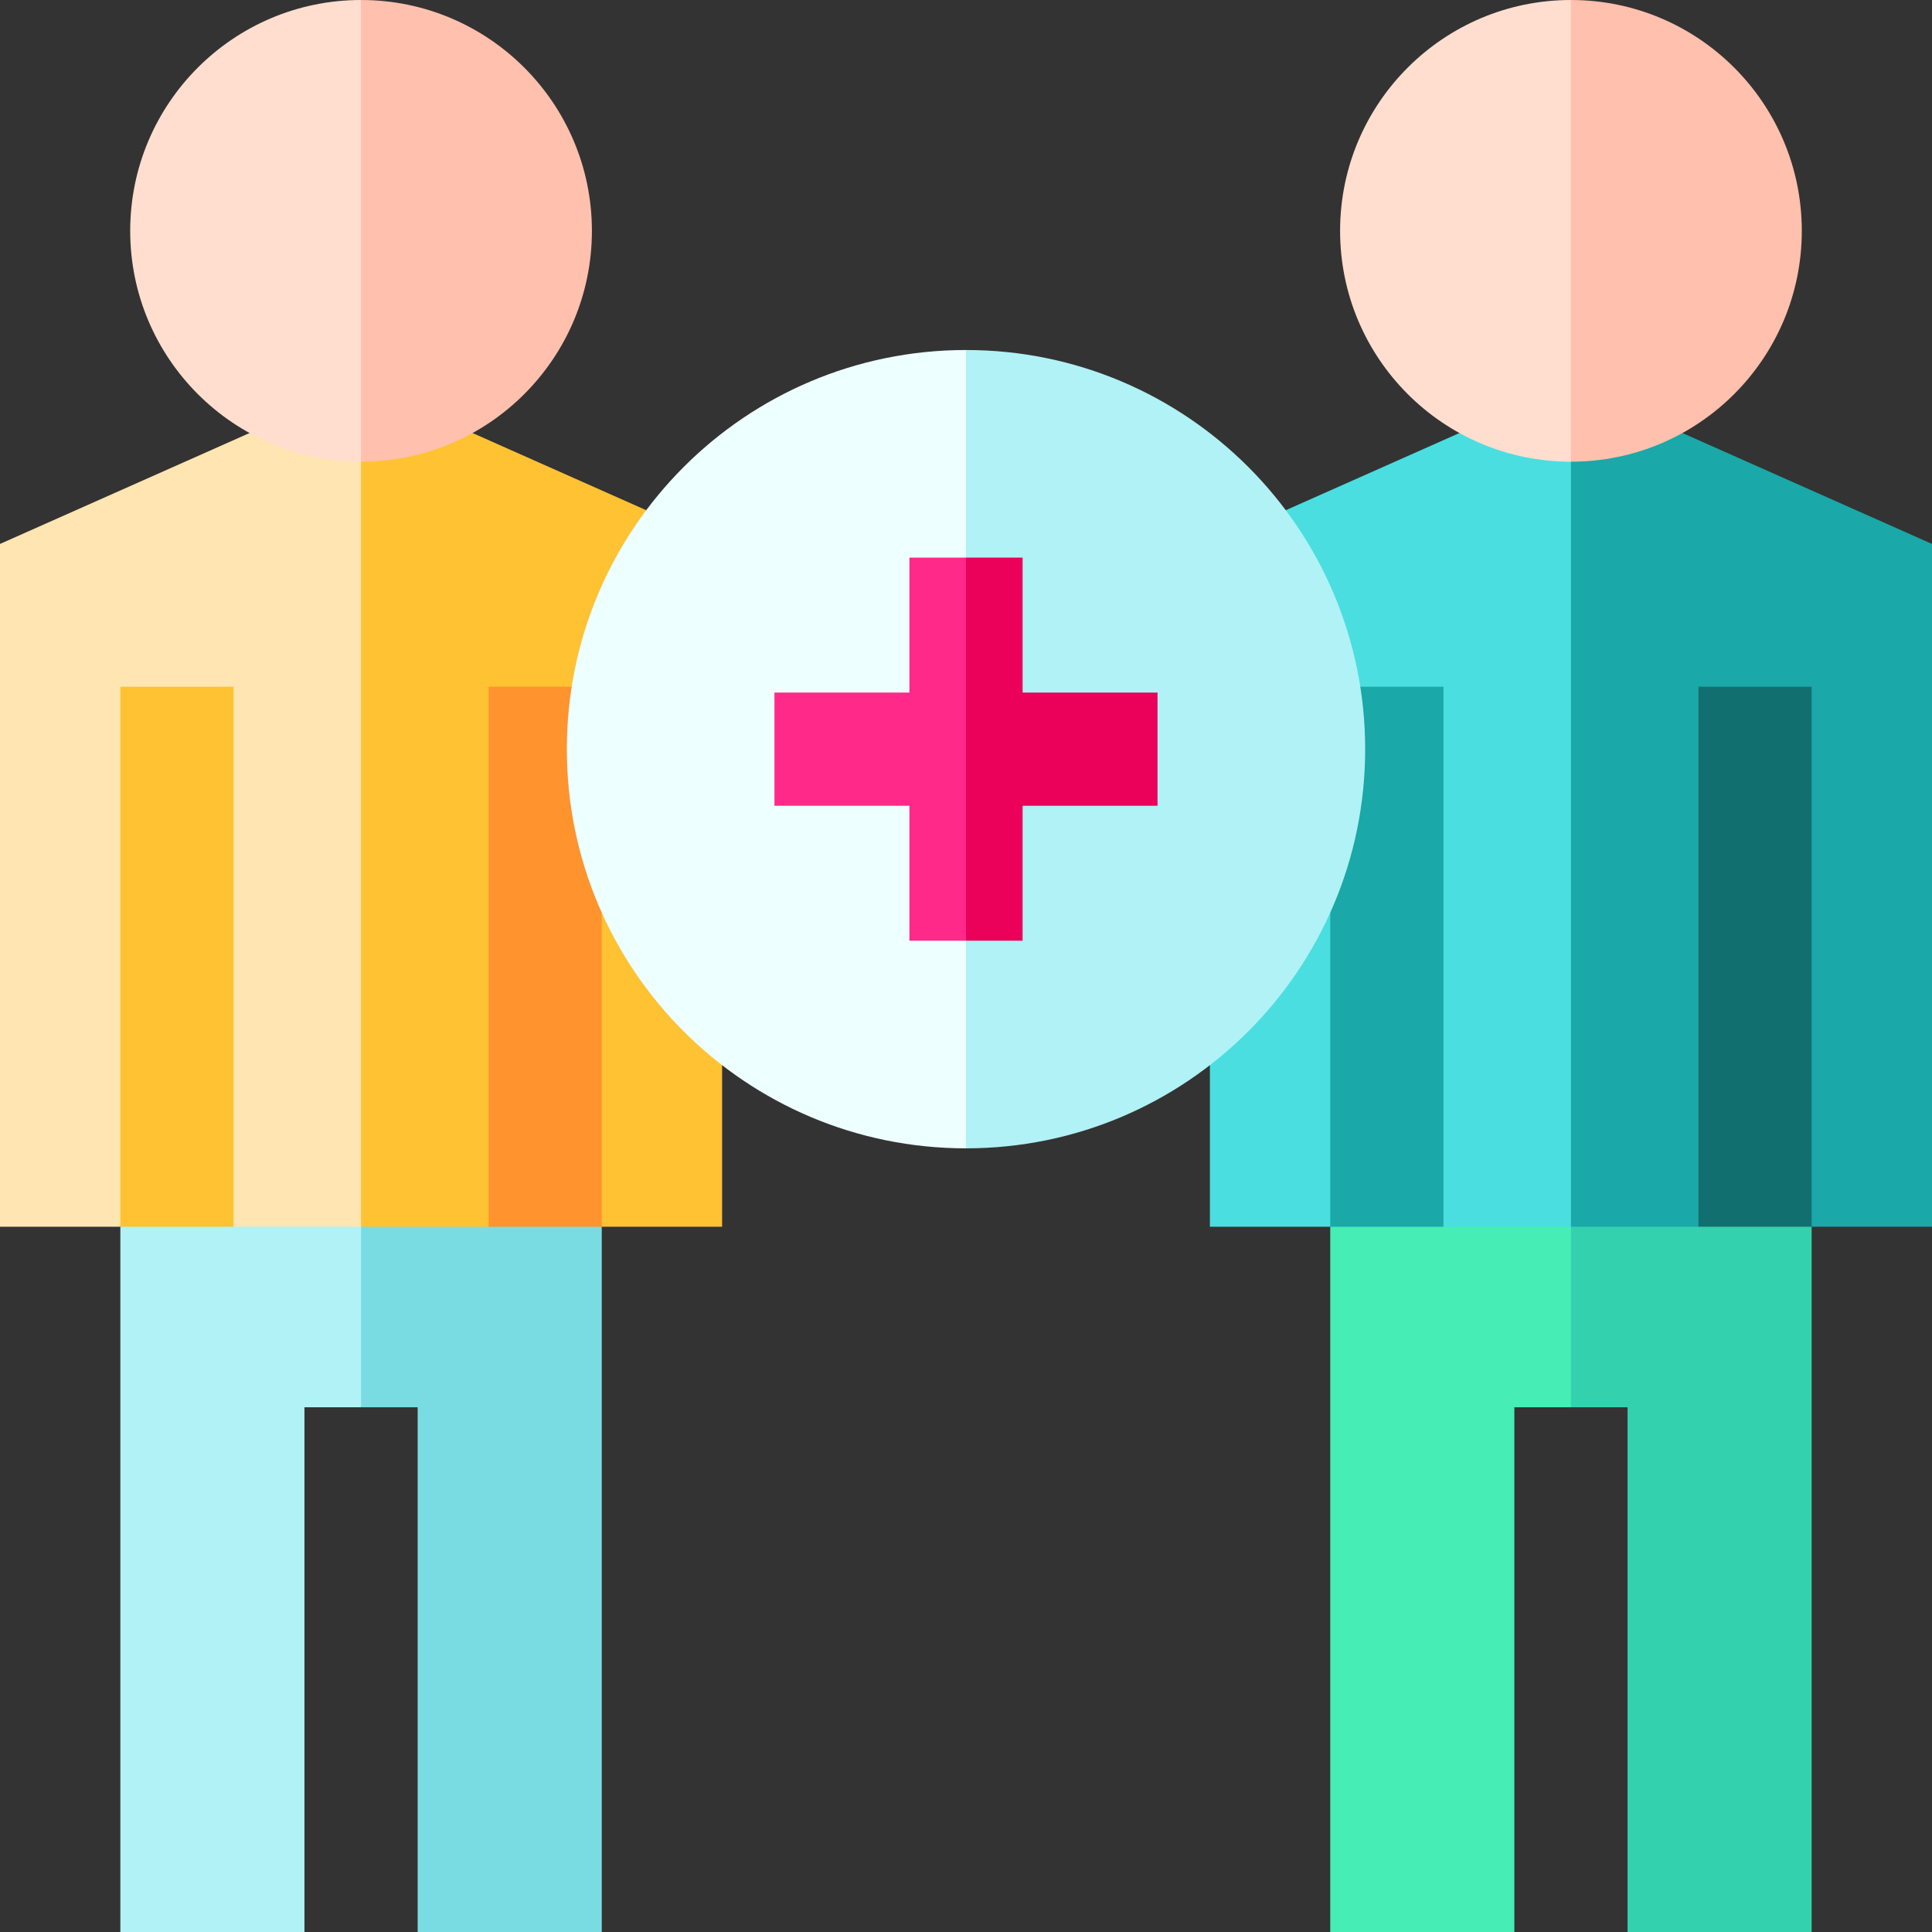
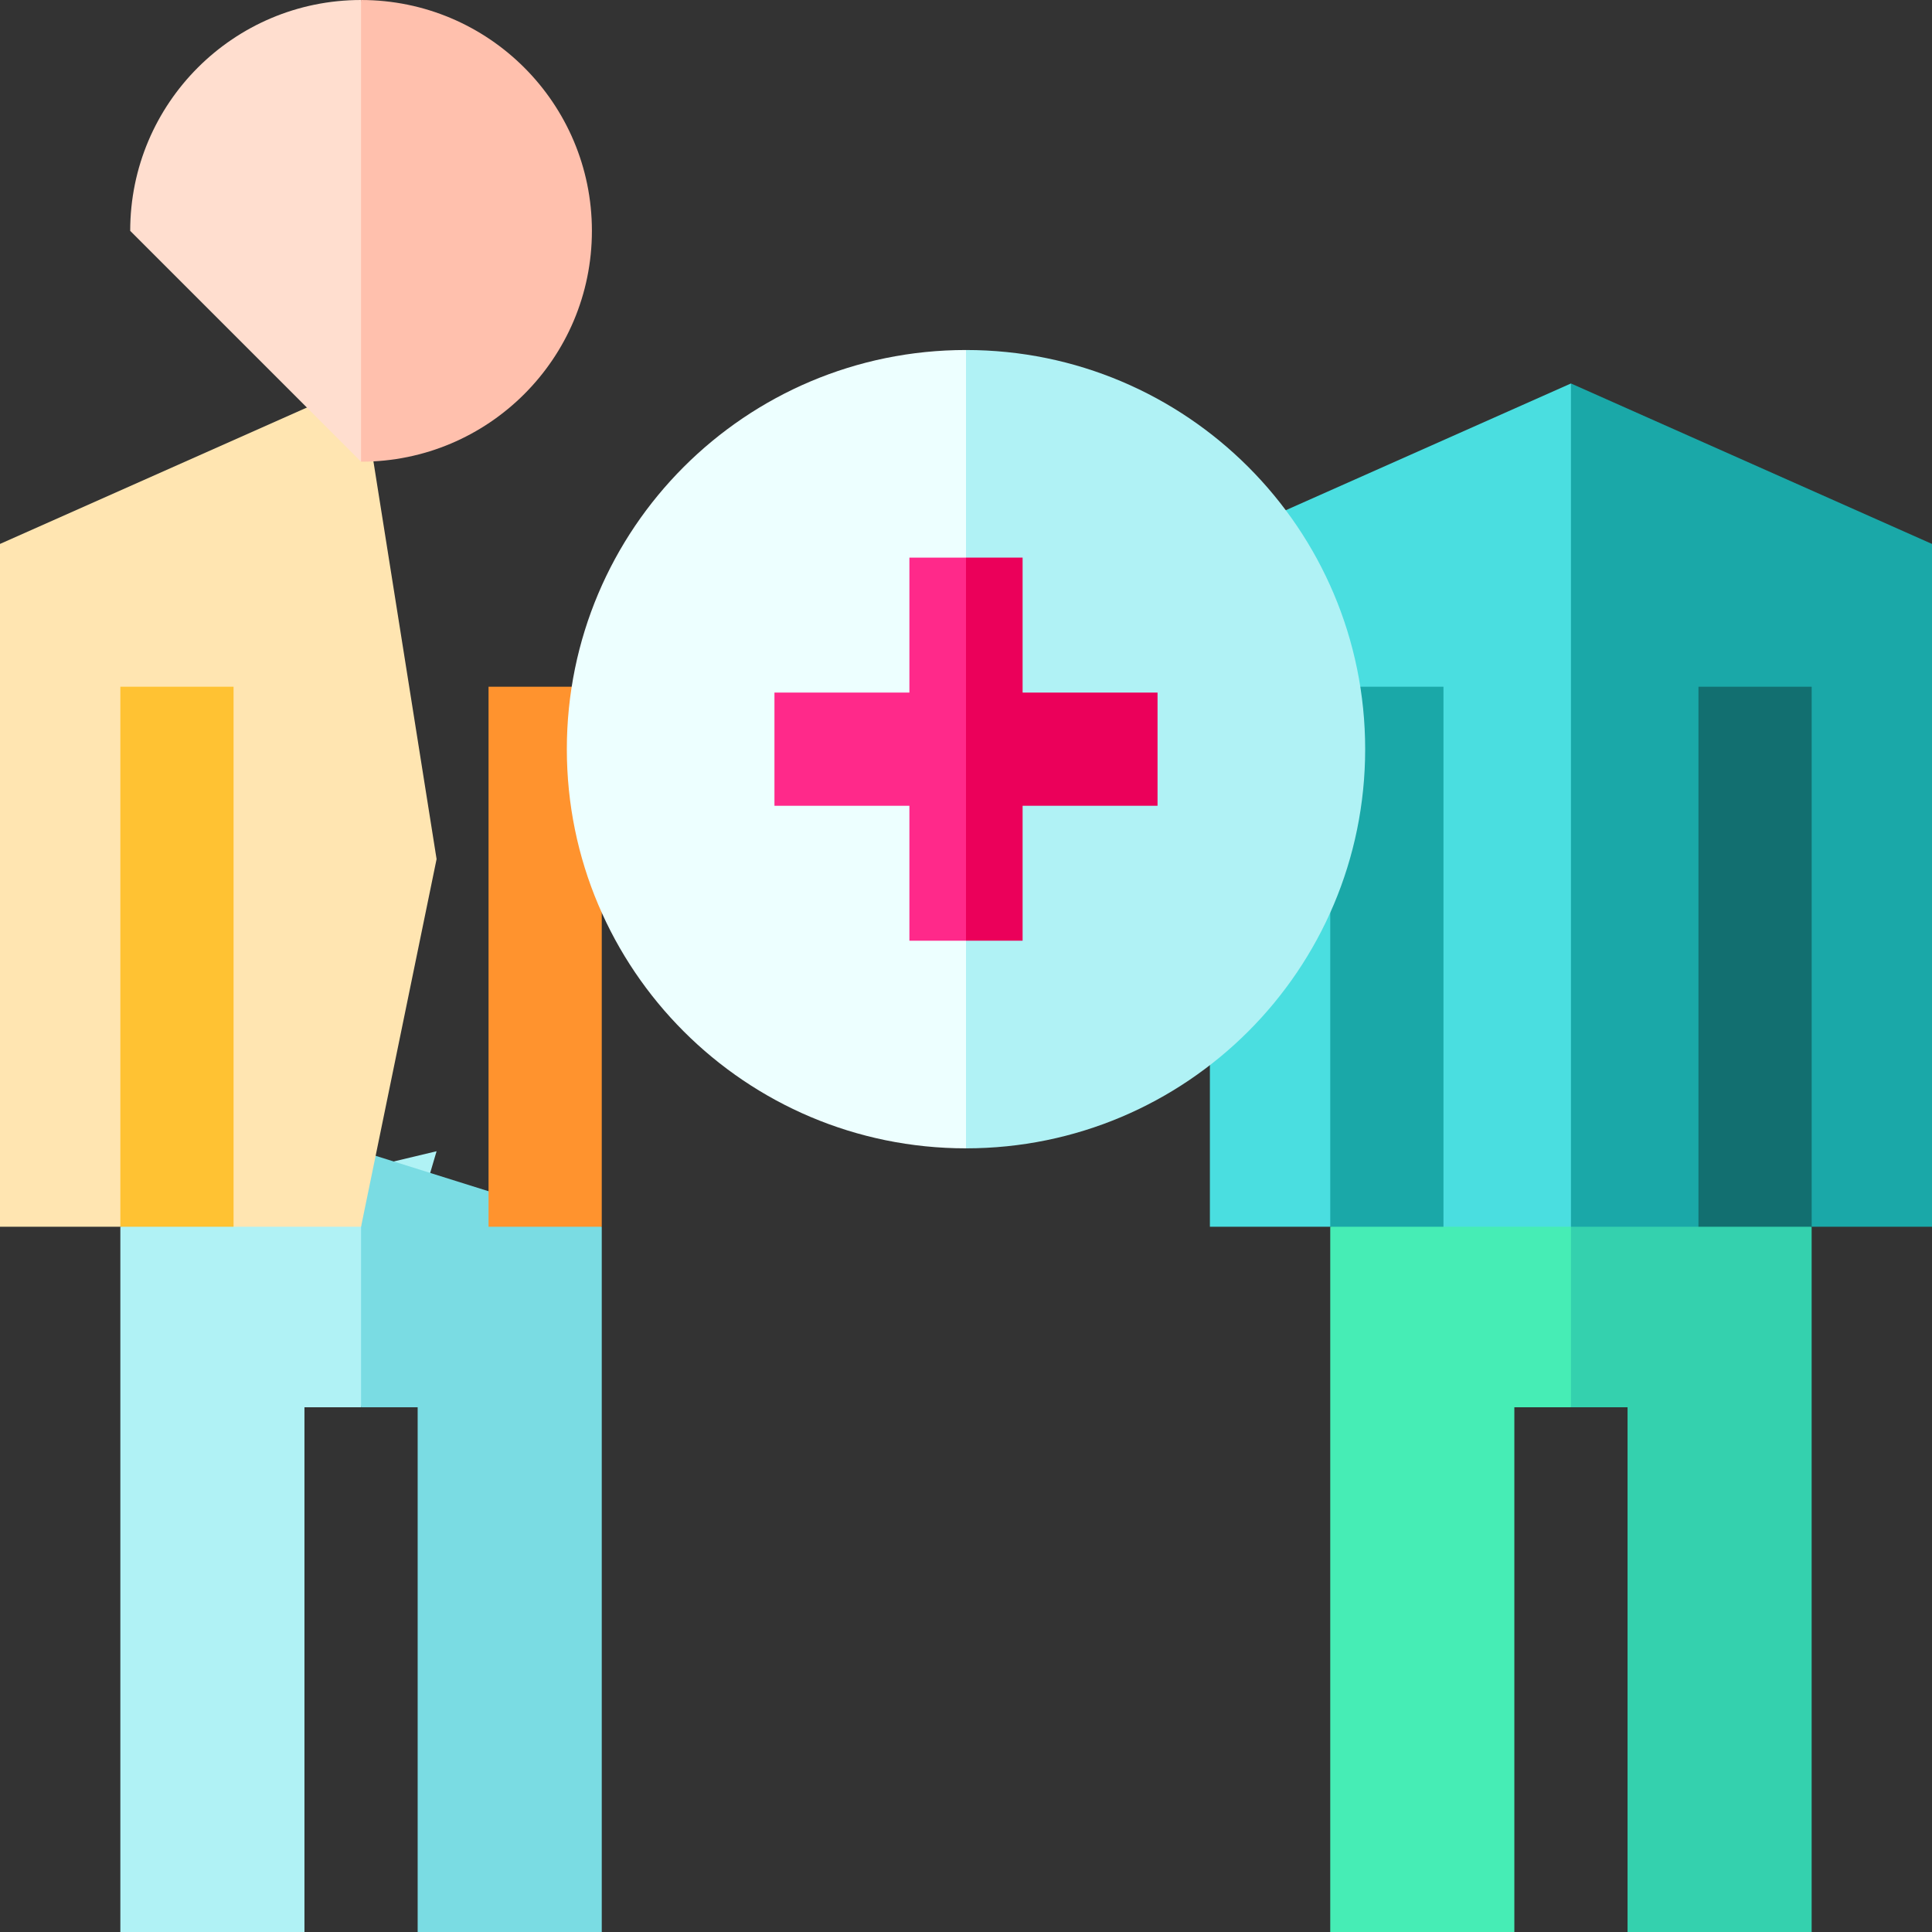
<svg xmlns="http://www.w3.org/2000/svg" width="1024" height="1024" version="1.1" id="Capa_1" x="0px" y="0px" viewBox="0 0 512 512" style="enable-background:new 0 0 512 512;" xml:space="preserve">
  <rect x="0" y="0" width="512" height="512" fill="#333333" stroke="none" />
  <polygon style="fill:#B0F2F5;" points="95.683,372.946 80.683,372.946 80.683,512 31.894,512 31.894,325.104 115.699,305.088 " />
  <polygon style="fill:#7ADCE3;" points="159.471,325.104 159.471,512 110.683,512 110.683,372.946 95.683,372.946 95.683,305.088 " />
  <polygon style="fill:#FFE5B1;" points="0,144.148 95.683,101.622 115.699,227.667 95.683,325.104 61.895,325.104 46.894,315.096 31.894,325.104 31.894,325.104 0,325.104 " />
  <g>
-     <polygon style="fill:#FFC233;" points="95.683,325.104 95.683,101.622 191.366,144.148 191.366,325.104 159.471,325.104 159.471,325.104 144.471,315.096 129.471,325.104 " />
    <rect x="31.894" y="181.99" style="fill:#FFC233;" width="30" height="143.11" />
  </g>
-   <path style="fill:#FFDECF;" d="M34.505,61.178C34.505,27.39,61.895,0,95.683,0l21.939,61.178l-21.939,61.178 C61.895,122.356,34.505,94.966,34.505,61.178z" />
+   <path style="fill:#FFDECF;" d="M34.505,61.178C34.505,27.39,61.895,0,95.683,0l21.939,61.178l-21.939,61.178 z" />
  <path style="fill:#FFC0AD;" d="M156.861,61.178c0,33.788-27.39,61.178-61.178,61.178V0C129.471,0,156.861,27.39,156.861,61.178z" />
  <rect x="129.47" y="181.99" style="fill:#FF932E;" width="30" height="143.11" />
  <polygon style="fill:#46EDB5;" points="416.317,372.946 401.317,372.946 401.317,512 352.529,512 352.529,325.104 436.333,305.088 " />
  <polygon style="fill:#34D1AE;" points="480.106,325.104 480.106,512 431.317,512 431.317,372.946 416.317,372.946 416.317,305.088 " />
  <polygon style="fill:#4ADEE0;" points="320.634,144.148 416.317,101.622 436.333,227.667 416.317,325.104 382.529,325.104 367.529,315.096 352.529,325.104 352.529,325.104 320.634,325.104 " />
  <g>
    <polygon style="fill:#1AA8A8;" points="416.317,325.104 416.317,101.622 512,144.148 512,325.104 480.106,325.104 480.106,325.104 465.105,315.096 450.105,325.104 " />
    <rect x="352.53" y="181.99" style="fill:#1AA8A8;" width="30" height="143.11" />
  </g>
-   <path style="fill:#FFDECF;" d="M355.139,61.178C355.139,27.39,382.53,0,416.317,0l21.939,61.178l-21.939,61.178 C382.53,122.356,355.139,94.966,355.139,61.178z" />
-   <path style="fill:#FFC0AD;" d="M477.495,61.178c0,33.788-27.39,61.178-61.178,61.178V0C450.105,0,477.495,27.39,477.495,61.178z" />
  <rect x="450.11" y="181.99" style="fill:#126F70;" width="30" height="143.11" />
  <path style="fill:#B0F2F5;" d="M256,92.755l-20.016,105.783L256,304.322c58.422,0,105.783-47.361,105.783-105.783 C361.783,140.116,314.422,92.755,256,92.755z" />
  <path style="fill:#EDFFFF;" d="M150.217,198.538c0,58.422,47.361,105.783,105.783,105.783V92.755 C197.577,92.755,150.217,140.116,150.217,198.538z" />
  <polygon style="fill:#EB005A;" points="271,183.539 271,147.777 256,147.777 245.992,198.538 256,249.3 271,249.3 271,213.539 306.762,213.539 306.762,183.539 " />
  <polygon style="fill:#FF298A;" points="241,147.777 241,183.539 205.238,183.539 205.238,213.539 241,213.539 241,249.3 256,249.3 256,147.777 " />
</svg>